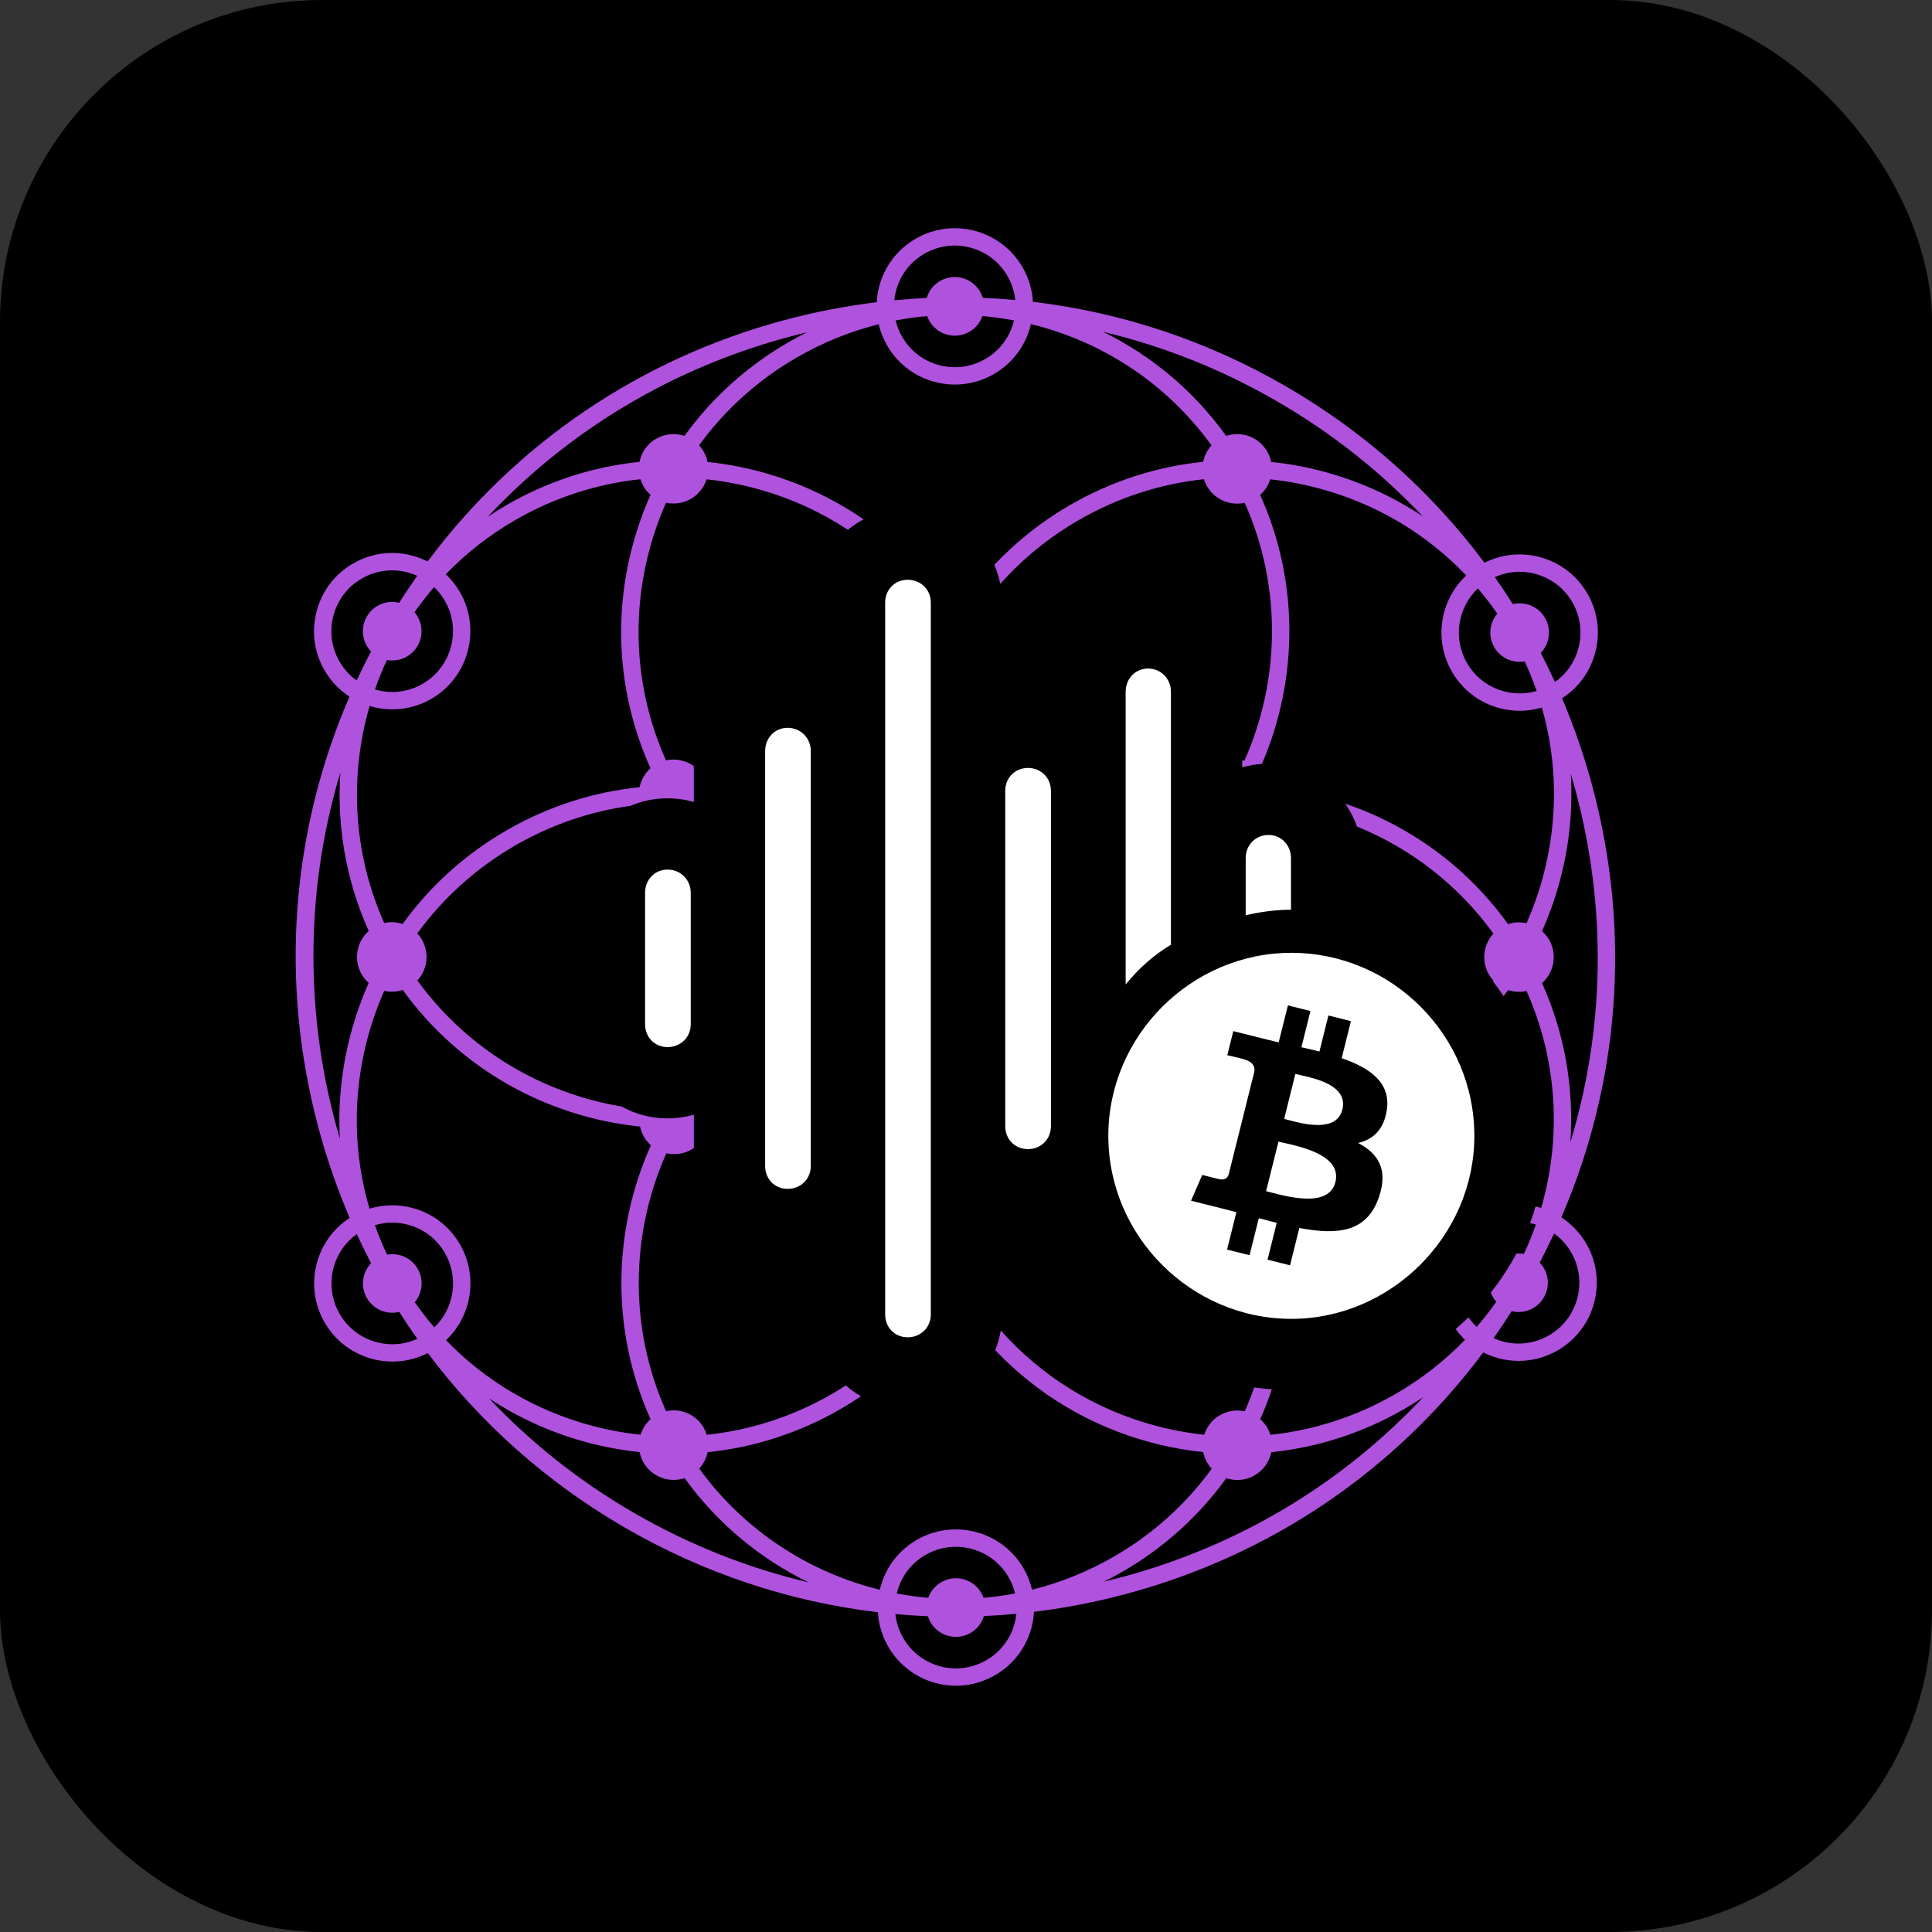
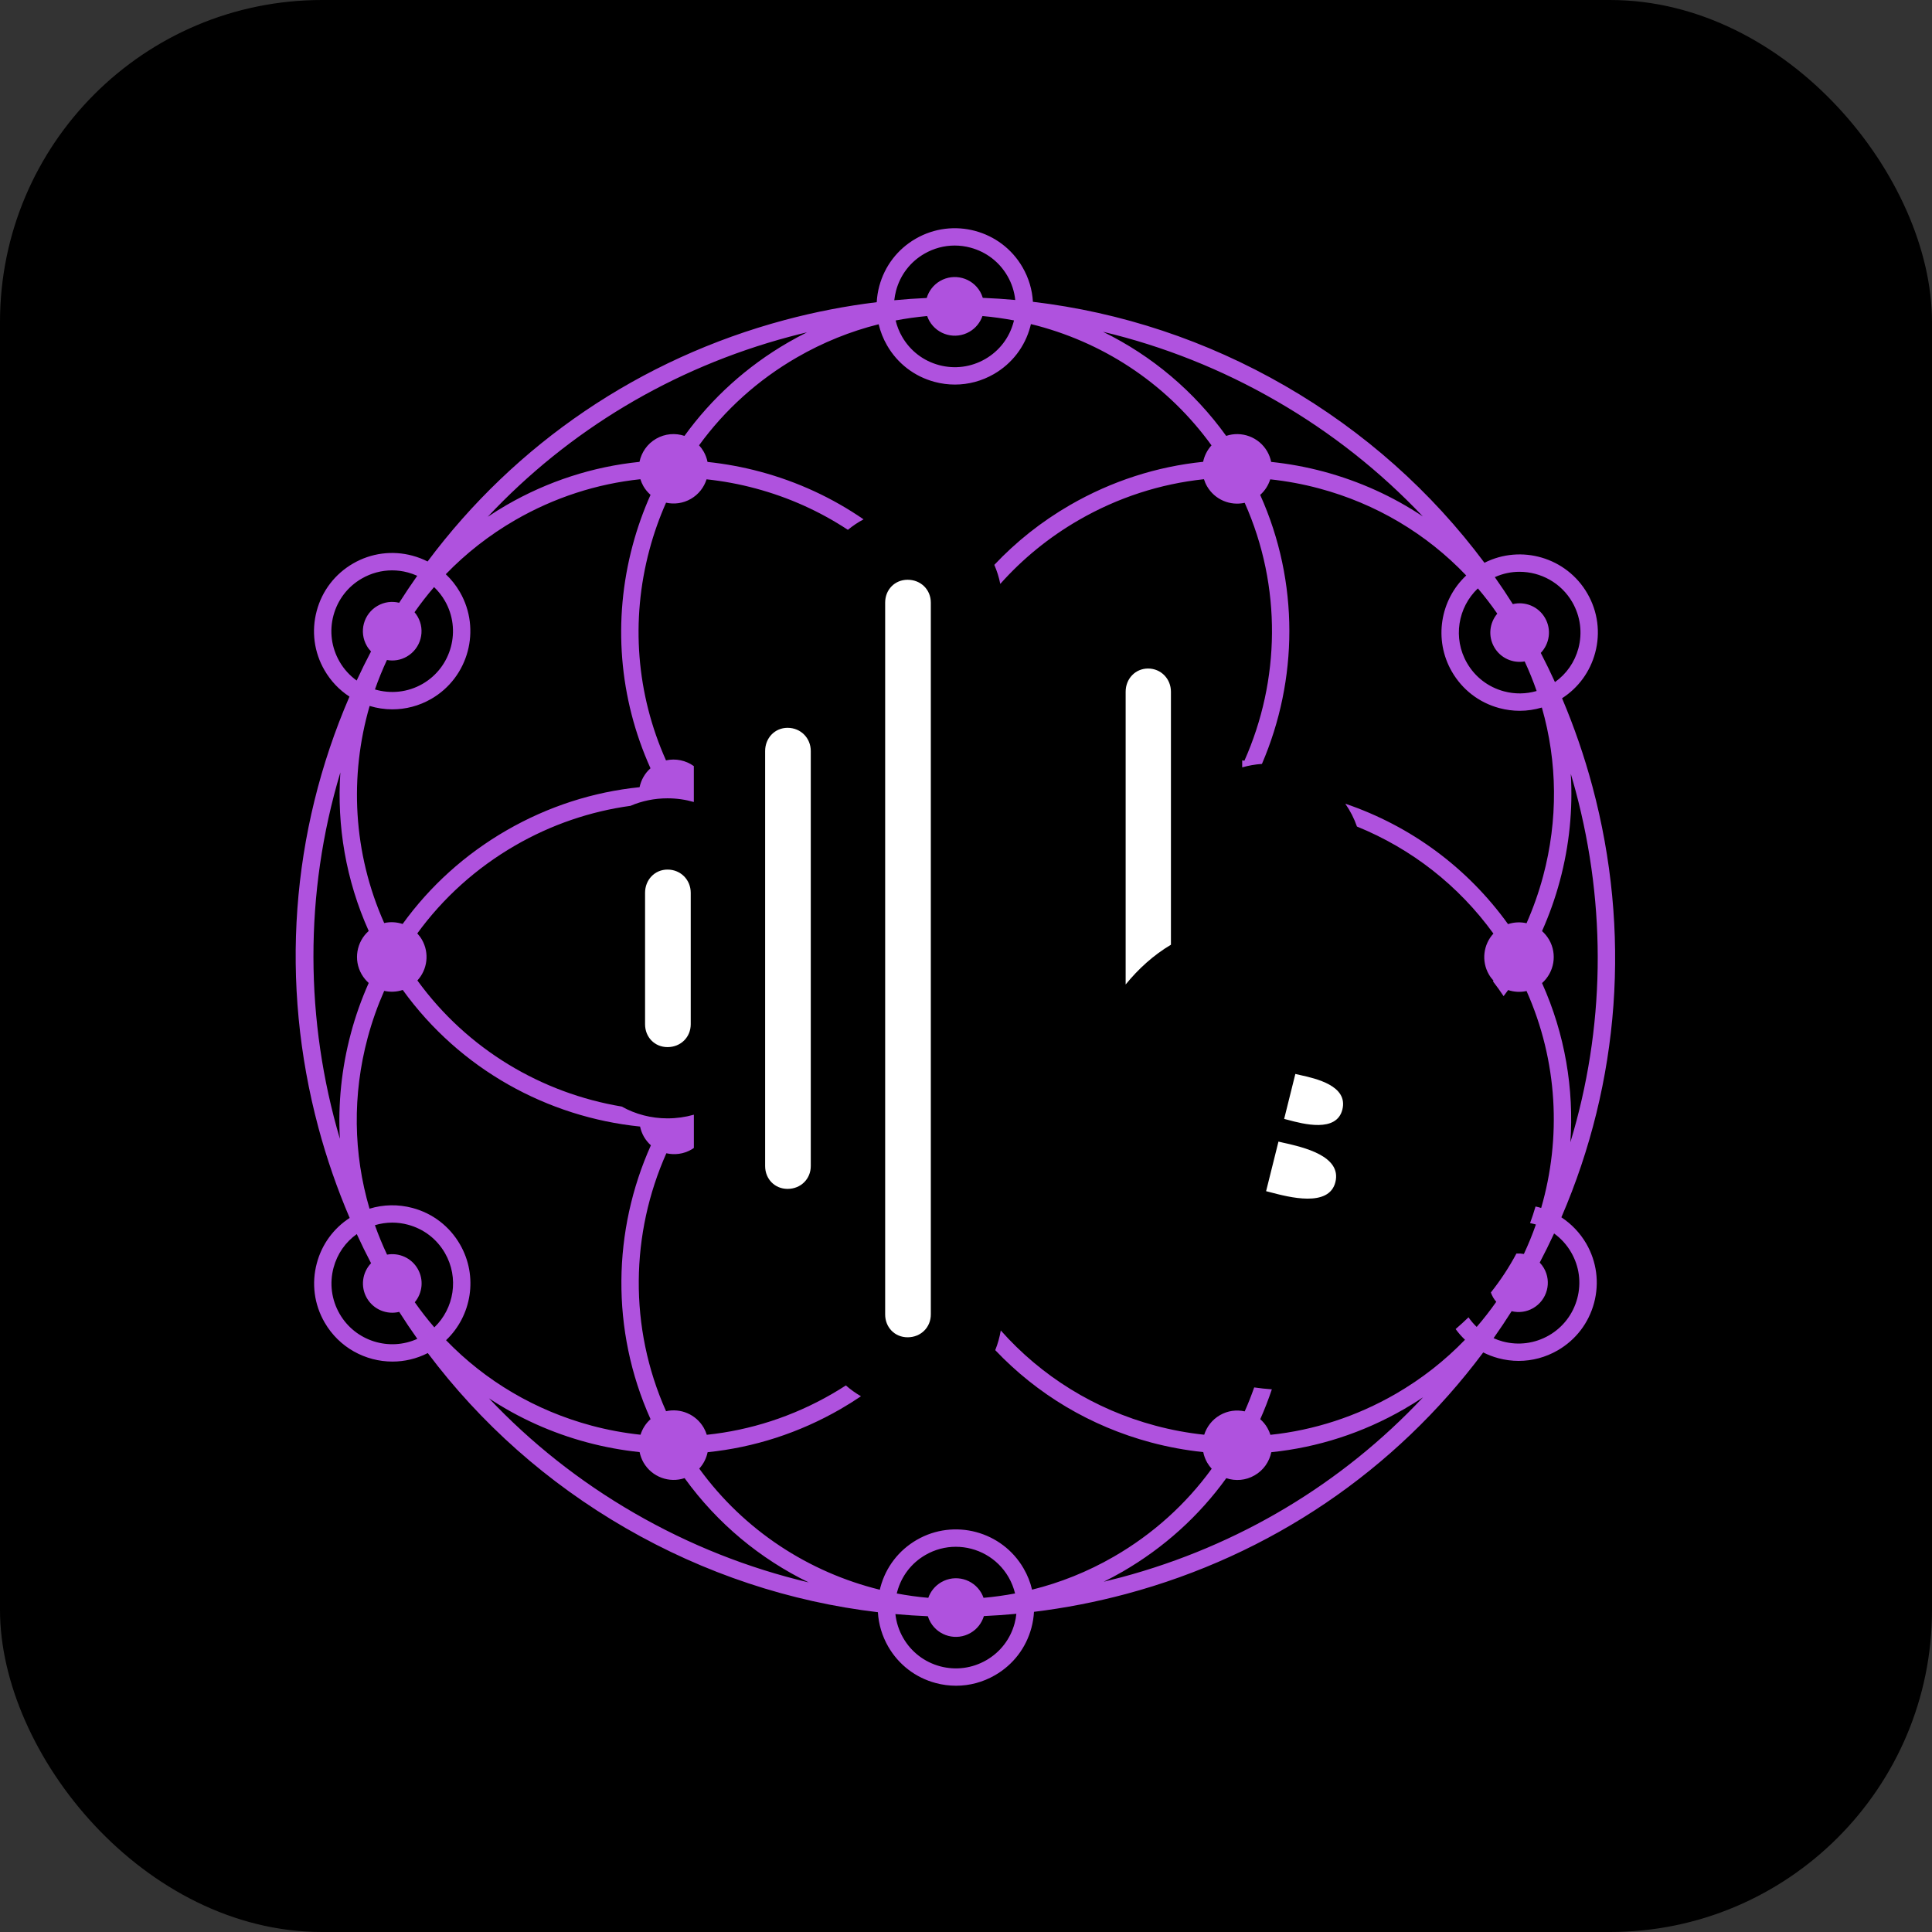
<svg xmlns="http://www.w3.org/2000/svg" width="96" height="96" viewBox="0 0 96 96" fill="none">
  <rect x="0" y="0" width="96" height="96" fill="#333333" stroke="none" />
  <rect width="96" height="96" rx="16" fill="black" />
  <path d="M77.584 60.488C80.496 53.747 81.055 46.274 79.125 39.073C78.722 37.568 78.216 36.107 77.618 34.696C78.43 34.174 79.011 33.378 79.263 32.438C79.532 31.436 79.395 30.388 78.875 29.49C77.841 27.698 75.586 27.043 73.762 27.964C71.132 24.434 67.786 21.442 63.859 19.175C59.941 16.913 55.688 15.512 51.325 14.997C51.291 14.4 51.119 13.815 50.81 13.281C49.739 11.426 47.358 10.789 45.503 11.86C44.603 12.378 43.96 13.216 43.691 14.218C43.62 14.482 43.579 14.748 43.564 15.015C42.034 15.203 40.506 15.496 38.991 15.902C31.808 17.826 25.628 22.031 21.247 27.9C21.008 27.779 20.757 27.682 20.493 27.611C19.491 27.342 18.443 27.48 17.546 27.999C16.647 28.518 16.004 29.355 15.737 30.357C15.468 31.359 15.605 32.407 16.125 33.304C16.441 33.85 16.869 34.292 17.365 34.614C14.451 41.356 13.892 48.83 15.822 56.033C16.236 57.577 16.757 59.075 17.375 60.518C16.569 61.042 15.992 61.833 15.743 62.767C15.474 63.769 15.611 64.817 16.131 65.714C16.85 66.96 18.159 67.656 19.502 67.656C20.096 67.656 20.697 67.519 21.256 67.233C23.876 70.723 27.198 73.682 31.091 75.93C35.009 78.192 39.261 79.594 43.622 80.11C43.657 80.705 43.83 81.288 44.135 81.819C44.655 82.718 45.492 83.362 46.494 83.629C46.829 83.719 47.168 83.763 47.506 83.763C48.179 83.763 48.843 83.586 49.442 83.24C50.341 82.721 50.984 81.884 51.252 80.882C51.321 80.621 51.364 80.355 51.378 80.091C52.91 79.904 54.438 79.609 55.955 79.203C63.139 77.278 69.32 73.072 73.701 67.202C73.939 67.321 74.188 67.417 74.451 67.488C74.786 67.578 75.125 67.622 75.463 67.622C76.136 67.622 76.8 67.445 77.399 67.1C78.298 66.58 78.94 65.744 79.209 64.742C79.477 63.739 79.34 62.692 78.821 61.794C78.509 61.26 78.086 60.818 77.584 60.488ZM78.052 38.453C78.134 38.732 78.216 39.014 78.291 39.296C79.851 45.121 79.739 51.127 78.031 56.758C78.214 54.109 77.767 51.393 76.623 48.849C77.225 48.316 77.391 47.416 76.973 46.693C76.877 46.528 76.757 46.384 76.623 46.265C76.98 45.463 77.278 44.63 77.509 43.766C77.981 42.009 78.158 40.218 78.052 38.453ZM75.504 28.412C76.549 28.412 77.568 28.954 78.127 29.922C78.53 30.622 78.638 31.435 78.43 32.215C78.246 32.902 77.836 33.487 77.265 33.893C77.042 33.403 76.806 32.919 76.56 32.443C76.998 31.987 77.104 31.28 76.772 30.706C76.442 30.133 75.782 29.87 75.171 30.018C74.885 29.563 74.587 29.116 74.277 28.678C74.672 28.498 75.09 28.412 75.504 28.412ZM74.399 30.492C74.013 30.948 73.931 31.613 74.249 32.161C74.563 32.705 75.175 32.968 75.76 32.866C75.984 33.347 76.182 33.837 76.355 34.335C75.829 34.488 75.27 34.497 74.728 34.351C73.949 34.141 73.297 33.642 72.894 32.943C72.181 31.709 72.442 30.176 73.435 29.237C73.775 29.637 74.098 30.055 74.399 30.492ZM63.425 19.924C66.154 21.498 68.593 23.433 70.698 25.659C69.209 24.665 67.552 23.913 65.772 23.434C64.908 23.203 64.036 23.043 63.164 22.952C63.127 22.775 63.064 22.599 62.969 22.434C62.552 21.711 61.69 21.404 60.928 21.659C59.333 19.442 57.239 17.677 54.808 16.486C57.794 17.198 60.694 18.346 63.425 19.924ZM44.525 14.441C44.734 13.662 45.233 13.009 45.933 12.607C46.399 12.338 46.916 12.201 47.438 12.201C47.701 12.201 47.965 12.235 48.225 12.306C49.004 12.515 49.656 13.014 50.059 13.713C50.275 14.085 50.404 14.491 50.447 14.906C49.911 14.857 49.373 14.822 48.834 14.8C48.802 14.695 48.76 14.593 48.703 14.494C48.3 13.798 47.41 13.559 46.714 13.961C46.379 14.155 46.15 14.462 46.048 14.806C45.511 14.831 44.974 14.867 44.436 14.919C44.454 14.76 44.484 14.6 44.525 14.441ZM50.384 15.921C50.376 15.949 50.37 15.977 50.363 16.005C50.154 16.785 49.655 17.437 48.955 17.84C48.256 18.243 47.443 18.35 46.662 18.142C45.883 17.933 45.23 17.434 44.827 16.734C44.678 16.478 44.571 16.205 44.504 15.924C45.022 15.824 45.545 15.752 46.07 15.704C46.1 15.788 46.136 15.871 46.182 15.952C46.585 16.649 47.475 16.888 48.172 16.485C48.486 16.303 48.706 16.022 48.818 15.704C49.34 15.75 49.863 15.822 50.384 15.921ZM39.215 16.736C39.51 16.656 39.805 16.582 40.1 16.513C39.788 16.668 39.478 16.833 39.172 17.01C37.111 18.201 35.365 19.785 34.011 21.659C33.56 21.509 33.048 21.543 32.602 21.801C32.156 22.058 31.872 22.484 31.776 22.95C29.476 23.185 27.232 23.905 25.17 25.096C24.85 25.281 24.54 25.476 24.236 25.679C28.257 21.39 33.398 18.294 39.215 16.736ZM25.602 25.841C27.545 24.72 29.656 24.04 31.82 23.812C31.857 23.93 31.907 24.045 31.97 24.158C32.066 24.324 32.187 24.468 32.325 24.588C31.968 25.39 31.669 26.225 31.438 27.088C30.437 30.821 30.757 34.699 32.323 38.175C32.04 38.425 31.855 38.758 31.78 39.115C29.479 39.349 27.233 40.069 25.17 41.26C23.107 42.451 21.36 44.036 20.006 45.912C19.714 45.816 19.398 45.795 19.091 45.865C17.537 42.378 17.356 38.557 18.367 35.078C18.731 35.189 19.112 35.247 19.494 35.247C20.152 35.247 20.819 35.08 21.43 34.727C23.285 33.656 23.923 31.275 22.852 29.42C22.66 29.087 22.424 28.79 22.151 28.533C23.147 27.503 24.301 26.593 25.602 25.841ZM21.569 29.172C21.777 29.37 21.957 29.597 22.105 29.853C22.937 31.296 22.441 33.147 21 33.98C20.253 34.411 19.398 34.485 18.631 34.258C18.805 33.762 19.004 33.273 19.227 32.795C19.556 32.856 19.906 32.804 20.217 32.624C20.914 32.221 21.153 31.331 20.75 30.635C20.706 30.558 20.654 30.486 20.598 30.421C20.899 29.991 21.222 29.574 21.569 29.172ZM16.872 32.875C16.469 32.175 16.361 31.362 16.569 30.582C16.779 29.802 17.277 29.15 17.977 28.747C18.442 28.479 18.96 28.341 19.482 28.341C19.745 28.341 20.009 28.375 20.269 28.446C20.43 28.489 20.583 28.545 20.732 28.611C20.424 29.05 20.124 29.495 19.835 29.951C19.482 29.864 19.099 29.907 18.759 30.104C18.063 30.506 17.824 31.396 18.227 32.093C18.285 32.196 18.358 32.288 18.436 32.37C18.185 32.847 17.948 33.33 17.723 33.815C17.385 33.573 17.092 33.257 16.872 32.875ZM16.889 56.588C15.164 50.741 15.102 44.413 16.912 38.383C16.735 41.021 17.183 43.725 18.321 46.259C17.719 46.792 17.553 47.692 17.971 48.415C18.067 48.58 18.187 48.723 18.321 48.843C17.964 49.644 17.666 50.478 17.436 51.342C16.971 53.077 16.791 54.845 16.889 56.588ZM16.876 65.285C16.473 64.585 16.366 63.772 16.574 62.991C16.757 62.309 17.161 61.725 17.728 61.321C17.953 61.811 18.19 62.293 18.438 62.768C18.002 63.224 17.899 63.928 18.229 64.501C18.561 65.075 19.224 65.338 19.837 65.187C20.126 65.642 20.425 66.088 20.737 66.526C19.341 67.16 17.658 66.641 16.876 65.285ZM20.61 64.708C20.991 64.252 21.069 63.59 20.755 63.046C20.439 62.498 19.822 62.236 19.233 62.342C19.006 61.862 18.805 61.374 18.629 60.879C18.908 60.795 19.198 60.751 19.488 60.751C19.751 60.751 20.015 60.785 20.275 60.856C21.054 61.065 21.706 61.564 22.109 62.264C22.818 63.492 22.564 65.016 21.582 65.956C21.238 65.558 20.914 65.141 20.61 64.708ZM22.164 66.594C23.438 65.386 23.771 63.418 22.856 61.833C22.337 60.934 21.5 60.291 20.498 60.023C19.785 59.833 19.05 59.848 18.361 60.059C17.553 57.317 17.511 54.398 18.269 51.566C18.485 50.761 18.761 49.984 19.091 49.236C19.391 49.302 19.71 49.292 20.012 49.19C22.858 53.135 27.205 55.509 31.805 55.978C31.842 56.153 31.905 56.324 31.998 56.487C32.093 56.65 32.209 56.79 32.342 56.91C30.45 61.127 30.332 66.082 32.326 70.518C32.087 70.729 31.919 70.999 31.827 71.291C31.014 71.204 30.202 71.055 29.398 70.84C26.602 70.09 24.124 68.623 22.164 66.594ZM31.52 75.184C28.781 73.602 26.365 71.672 24.296 69.482C25.774 70.459 27.415 71.201 29.174 71.672C30.037 71.903 30.909 72.063 31.782 72.154C31.818 72.332 31.882 72.507 31.976 72.672C32.394 73.395 33.256 73.703 34.017 73.447C35.655 75.717 37.789 77.464 40.185 78.63C37.183 77.922 34.267 76.771 31.52 75.184ZM50.416 80.661C50.207 81.44 49.708 82.092 49.008 82.495C48.309 82.898 47.496 83.006 46.715 82.798C45.936 82.588 45.283 82.089 44.881 81.39C44.667 81.019 44.537 80.617 44.492 80.203C45.03 80.252 45.567 80.287 46.105 80.31C46.136 80.411 46.179 80.512 46.235 80.608C46.638 81.304 47.528 81.543 48.225 81.14C48.558 80.949 48.785 80.643 48.889 80.302C49.426 80.277 49.965 80.24 50.502 80.189C50.487 80.348 50.459 80.504 50.416 80.661ZM44.56 79.179C44.566 79.153 44.572 79.124 44.58 79.098C44.789 78.319 45.288 77.666 45.987 77.264C46.463 76.989 46.981 76.859 47.493 76.859C48.538 76.859 49.556 77.401 50.115 78.369C50.263 78.626 50.37 78.897 50.438 79.178C49.917 79.276 49.395 79.349 48.871 79.395C48.842 79.312 48.805 79.229 48.76 79.151C48.358 78.454 47.468 78.215 46.771 78.618C46.458 78.8 46.238 79.079 46.126 79.395C45.599 79.349 45.077 79.276 44.56 79.179ZM55.73 78.372C55.435 78.45 55.14 78.524 54.845 78.595C55.158 78.44 55.466 78.275 55.773 78.099C57.835 76.908 59.581 75.324 60.934 73.45C61.386 73.601 61.898 73.567 62.343 73.308C62.789 73.052 63.074 72.625 63.17 72.159C65.469 71.924 67.714 71.204 69.775 70.013C70.096 69.829 70.406 69.634 70.71 69.432C66.688 73.717 61.548 76.814 55.73 78.372ZM73.376 65.934C73.226 65.791 73.089 65.63 72.969 65.456C72.761 65.659 72.547 65.853 72.329 66.04C72.469 66.232 72.624 66.411 72.795 66.572C71.799 67.603 70.646 68.514 69.343 69.266C67.401 70.386 65.289 71.068 63.126 71.296C63.089 71.177 63.039 71.062 62.975 70.95C62.879 70.783 62.758 70.64 62.621 70.519C62.836 70.037 63.027 69.541 63.198 69.035C62.903 69.013 62.611 68.983 62.32 68.94C62.178 69.344 62.022 69.742 61.849 70.13C61.443 70.041 61.005 70.094 60.617 70.319C60.229 70.543 59.963 70.896 59.836 71.291C59.022 71.204 58.208 71.055 57.403 70.838C54.392 70.031 51.75 68.388 49.728 66.11C49.671 66.448 49.579 66.775 49.453 67.088C51.535 69.282 54.184 70.869 57.18 71.672C58.044 71.903 58.917 72.063 59.789 72.154C59.824 72.333 59.889 72.51 59.985 72.677C60.05 72.789 60.125 72.889 60.209 72.981C58.93 74.742 57.285 76.231 55.342 77.351C54.041 78.102 52.674 78.645 51.282 78.99C51.197 78.624 51.057 78.27 50.863 77.936C49.792 76.082 47.411 75.444 45.556 76.514C44.658 77.033 44.014 77.87 43.747 78.872C43.737 78.912 43.728 78.953 43.718 78.993C40.202 78.128 36.987 76.062 34.745 72.975C34.957 72.743 35.099 72.46 35.161 72.159C37.462 71.924 39.708 71.204 41.771 70.013C42.118 69.812 42.456 69.6 42.782 69.379C42.516 69.227 42.264 69.046 42.031 68.841C41.805 68.987 41.575 69.129 41.339 69.265C39.397 70.386 37.285 71.067 35.12 71.294C35.083 71.174 35.033 71.056 34.968 70.944C34.581 70.274 33.814 69.961 33.096 70.122C31.231 65.941 31.34 61.282 33.111 57.305C33.522 57.398 33.966 57.346 34.358 57.119C34.4 57.096 34.438 57.069 34.478 57.041V55.389C34.059 55.508 33.62 55.571 33.17 55.571C32.356 55.571 31.578 55.367 30.893 54.984C26.922 54.32 23.229 52.15 20.74 48.719C21.237 48.179 21.349 47.357 20.963 46.688C20.898 46.575 20.819 46.473 20.735 46.381C22.015 44.621 23.662 43.132 25.602 42.01C27.397 40.974 29.338 40.314 31.33 40.041C31.901 39.796 32.524 39.668 33.169 39.668C33.619 39.668 34.057 39.731 34.476 39.851V38.067C34.079 37.782 33.575 37.676 33.093 37.782C31.625 34.497 31.328 30.837 32.272 27.313C32.487 26.507 32.764 25.728 33.096 24.978C33.502 25.067 33.941 25.014 34.329 24.789C34.717 24.565 34.983 24.212 35.109 23.817C35.924 23.904 36.737 24.053 37.543 24.27C39.199 24.714 40.741 25.412 42.131 26.327C42.375 26.126 42.634 25.952 42.91 25.806C41.365 24.741 39.633 23.936 37.766 23.436C36.901 23.204 36.029 23.045 35.157 22.953C35.121 22.775 35.056 22.598 34.96 22.431C34.895 22.319 34.82 22.218 34.736 22.127C36.016 20.366 37.661 18.877 39.603 17.757C40.892 17.013 42.255 16.464 43.66 16.112C43.746 16.476 43.886 16.832 44.079 17.165C44.599 18.064 45.435 18.706 46.438 18.975C46.773 19.065 47.112 19.109 47.45 19.109C48.123 19.109 48.787 18.932 49.386 18.587C50.285 18.067 50.928 17.23 51.195 16.228C51.206 16.187 51.216 16.146 51.225 16.104C51.331 16.131 51.438 16.156 51.544 16.184C55.068 17.128 58.089 19.215 60.199 22.13C59.987 22.362 59.845 22.646 59.783 22.947C57.482 23.182 55.236 23.902 53.173 25.093C51.744 25.918 50.484 26.925 49.407 28.068C49.538 28.371 49.639 28.687 49.703 29.014C50.81 27.77 52.122 26.697 53.605 25.841C55.547 24.72 57.659 24.04 59.824 23.812C59.861 23.932 59.911 24.05 59.976 24.162C60.363 24.832 61.13 25.145 61.848 24.984C63.713 29.165 63.604 33.825 61.833 37.801C61.797 37.792 61.761 37.788 61.724 37.782V38.13C62.041 38.04 62.369 37.981 62.705 37.959C64.497 33.793 64.575 28.944 62.618 24.591C62.857 24.38 63.025 24.11 63.117 23.818C63.93 23.905 64.742 24.054 65.546 24.27C68.378 25.028 70.884 26.525 72.856 28.595C71.566 29.801 71.225 31.782 72.144 33.375C72.664 34.274 73.5 34.917 74.502 35.185C74.837 35.275 75.177 35.319 75.515 35.319C75.887 35.319 76.257 35.263 76.614 35.157C77.392 37.868 77.423 40.748 76.675 43.543C76.459 44.348 76.183 45.126 75.853 45.874C75.553 45.807 75.236 45.818 74.933 45.919C72.922 43.124 70.119 41.049 66.846 39.935C67.091 40.286 67.286 40.667 67.426 41.07C70.146 42.175 72.482 44.005 74.207 46.389C73.71 46.929 73.596 47.751 73.983 48.421C74.048 48.535 74.126 48.636 74.21 48.729C74.201 48.741 74.192 48.752 74.185 48.763C74.37 49.004 74.548 49.247 74.713 49.498C74.789 49.398 74.864 49.297 74.938 49.196C75.23 49.292 75.546 49.312 75.853 49.243C77.407 52.727 77.588 56.545 76.58 60.023C76.54 60.012 76.501 59.998 76.459 59.988C76.406 59.973 76.353 59.962 76.3 59.95C76.219 60.227 76.129 60.503 76.028 60.775C76.098 60.788 76.167 60.804 76.237 60.822C76.264 60.829 76.291 60.838 76.318 60.846C76.144 61.343 75.944 61.831 75.721 62.309C75.599 62.287 75.474 62.28 75.35 62.287C74.989 62.965 74.566 63.611 74.08 64.222C74.11 64.306 74.147 64.389 74.192 64.467C74.238 64.547 74.291 64.619 74.349 64.686C74.046 65.116 73.723 65.533 73.376 65.934ZM78.373 64.52C78.164 65.299 77.665 65.952 76.966 66.355C76.266 66.757 75.453 66.865 74.672 66.657C74.514 66.614 74.361 66.56 74.215 66.493C74.525 66.055 74.823 65.608 75.112 65.153C75.463 65.237 75.845 65.195 76.182 65C76.878 64.597 77.118 63.707 76.715 63.011C76.656 62.909 76.586 62.819 76.508 62.737C76.759 62.259 76.996 61.777 77.222 61.29C77.563 61.536 77.853 61.853 78.069 62.228C78.474 62.926 78.582 63.741 78.373 64.52Z" fill="#AF52DE" />
  <path d="M43.983 65.314C43.983 65.955 44.459 66.449 45.099 66.449C45.757 66.449 46.252 65.955 46.252 65.314V29.943C46.252 29.302 45.757 28.808 45.099 28.808C44.459 28.808 43.983 29.302 43.983 29.943V65.314Z" fill="white" />
  <path d="M55.933 34.372V48.919C56.573 48.132 57.323 47.455 58.183 46.943V34.372C58.183 33.731 57.689 33.219 57.048 33.219C56.408 33.219 55.933 33.731 55.933 34.372Z" fill="white" />
  <path d="M38.019 57.94C38.019 58.581 38.494 59.075 39.134 59.075C39.792 59.075 40.287 58.581 40.287 57.94V37.318C40.287 36.677 39.792 36.165 39.134 36.165C38.494 36.165 38.019 36.677 38.019 37.318V57.94Z" fill="white" />
-   <path d="M49.95 55.964C49.95 56.605 50.425 57.099 51.085 57.099C51.726 57.099 52.22 56.605 52.22 55.964V39.294C52.22 38.653 51.726 38.159 51.085 38.159C50.427 38.159 49.95 38.653 49.95 39.294V55.964Z" fill="white" />
-   <path d="M61.898 42.642V45.478C62.612 45.313 63.38 45.204 64.148 45.204V42.642C64.148 42.001 63.673 41.489 63.033 41.489C62.375 41.489 61.898 42.001 61.898 42.642Z" fill="white" />
  <path d="M32.053 50.895C32.053 51.535 32.528 52.03 33.169 52.03C33.827 52.03 34.322 51.535 34.322 50.895V44.362C34.322 43.721 33.827 43.209 33.169 43.209C32.528 43.209 32.053 43.721 32.053 44.362V50.895Z" fill="white" />
  <path d="M63.13 59.245C64.043 59.485 66.037 60.012 66.355 58.739C66.679 57.435 64.745 57.002 63.8 56.789C63.695 56.765 63.601 56.745 63.526 56.726L62.912 59.189C62.974 59.203 63.047 59.223 63.13 59.245Z" fill="white" />
  <path d="M63.991 55.645C64.752 55.849 66.412 56.292 66.702 55.133C66.997 53.948 65.384 53.591 64.596 53.417C64.507 53.398 64.429 53.38 64.365 53.364L63.809 55.598C63.859 55.61 63.921 55.628 63.991 55.645Z" fill="white" />
-   <path fill-rule="evenodd" clip-rule="evenodd" d="M55.072 56.439C55.072 61.434 59.19 65.533 64.166 65.533C69.107 65.533 73.26 61.415 73.26 56.439C73.26 51.444 69.162 47.345 64.166 47.345C59.19 47.345 55.072 51.463 55.072 56.439ZM66.668 52.58C68.08 53.067 69.113 53.796 68.911 55.152C68.763 56.145 68.213 56.626 67.482 56.795C68.486 57.317 68.996 58.118 68.511 59.507C67.907 61.232 66.473 61.378 64.564 61.017L64.101 62.872L62.983 62.593L63.44 60.763C63.151 60.691 62.854 60.614 62.549 60.531L62.09 62.37L60.972 62.091L61.436 60.232C61.331 60.205 61.226 60.177 61.12 60.151C60.961 60.109 60.8 60.068 60.637 60.027L59.182 59.664L59.737 58.383L60.55 58.586C60.868 58.664 61.011 58.529 61.062 58.321C61.482 56.641 61.899 54.965 62.318 53.285C62.386 53.012 62.251 52.748 61.797 52.634C61.815 52.623 60.984 52.432 60.984 52.432L61.282 51.237L62.825 51.622C62.866 51.632 62.909 51.643 62.95 51.653C63.142 51.7 63.338 51.75 63.537 51.795L63.996 49.957L65.115 50.236L64.666 52.038C64.966 52.106 65.268 52.175 65.562 52.249L66.008 50.459L67.126 50.738L66.668 52.58Z" fill="white" />
</svg>